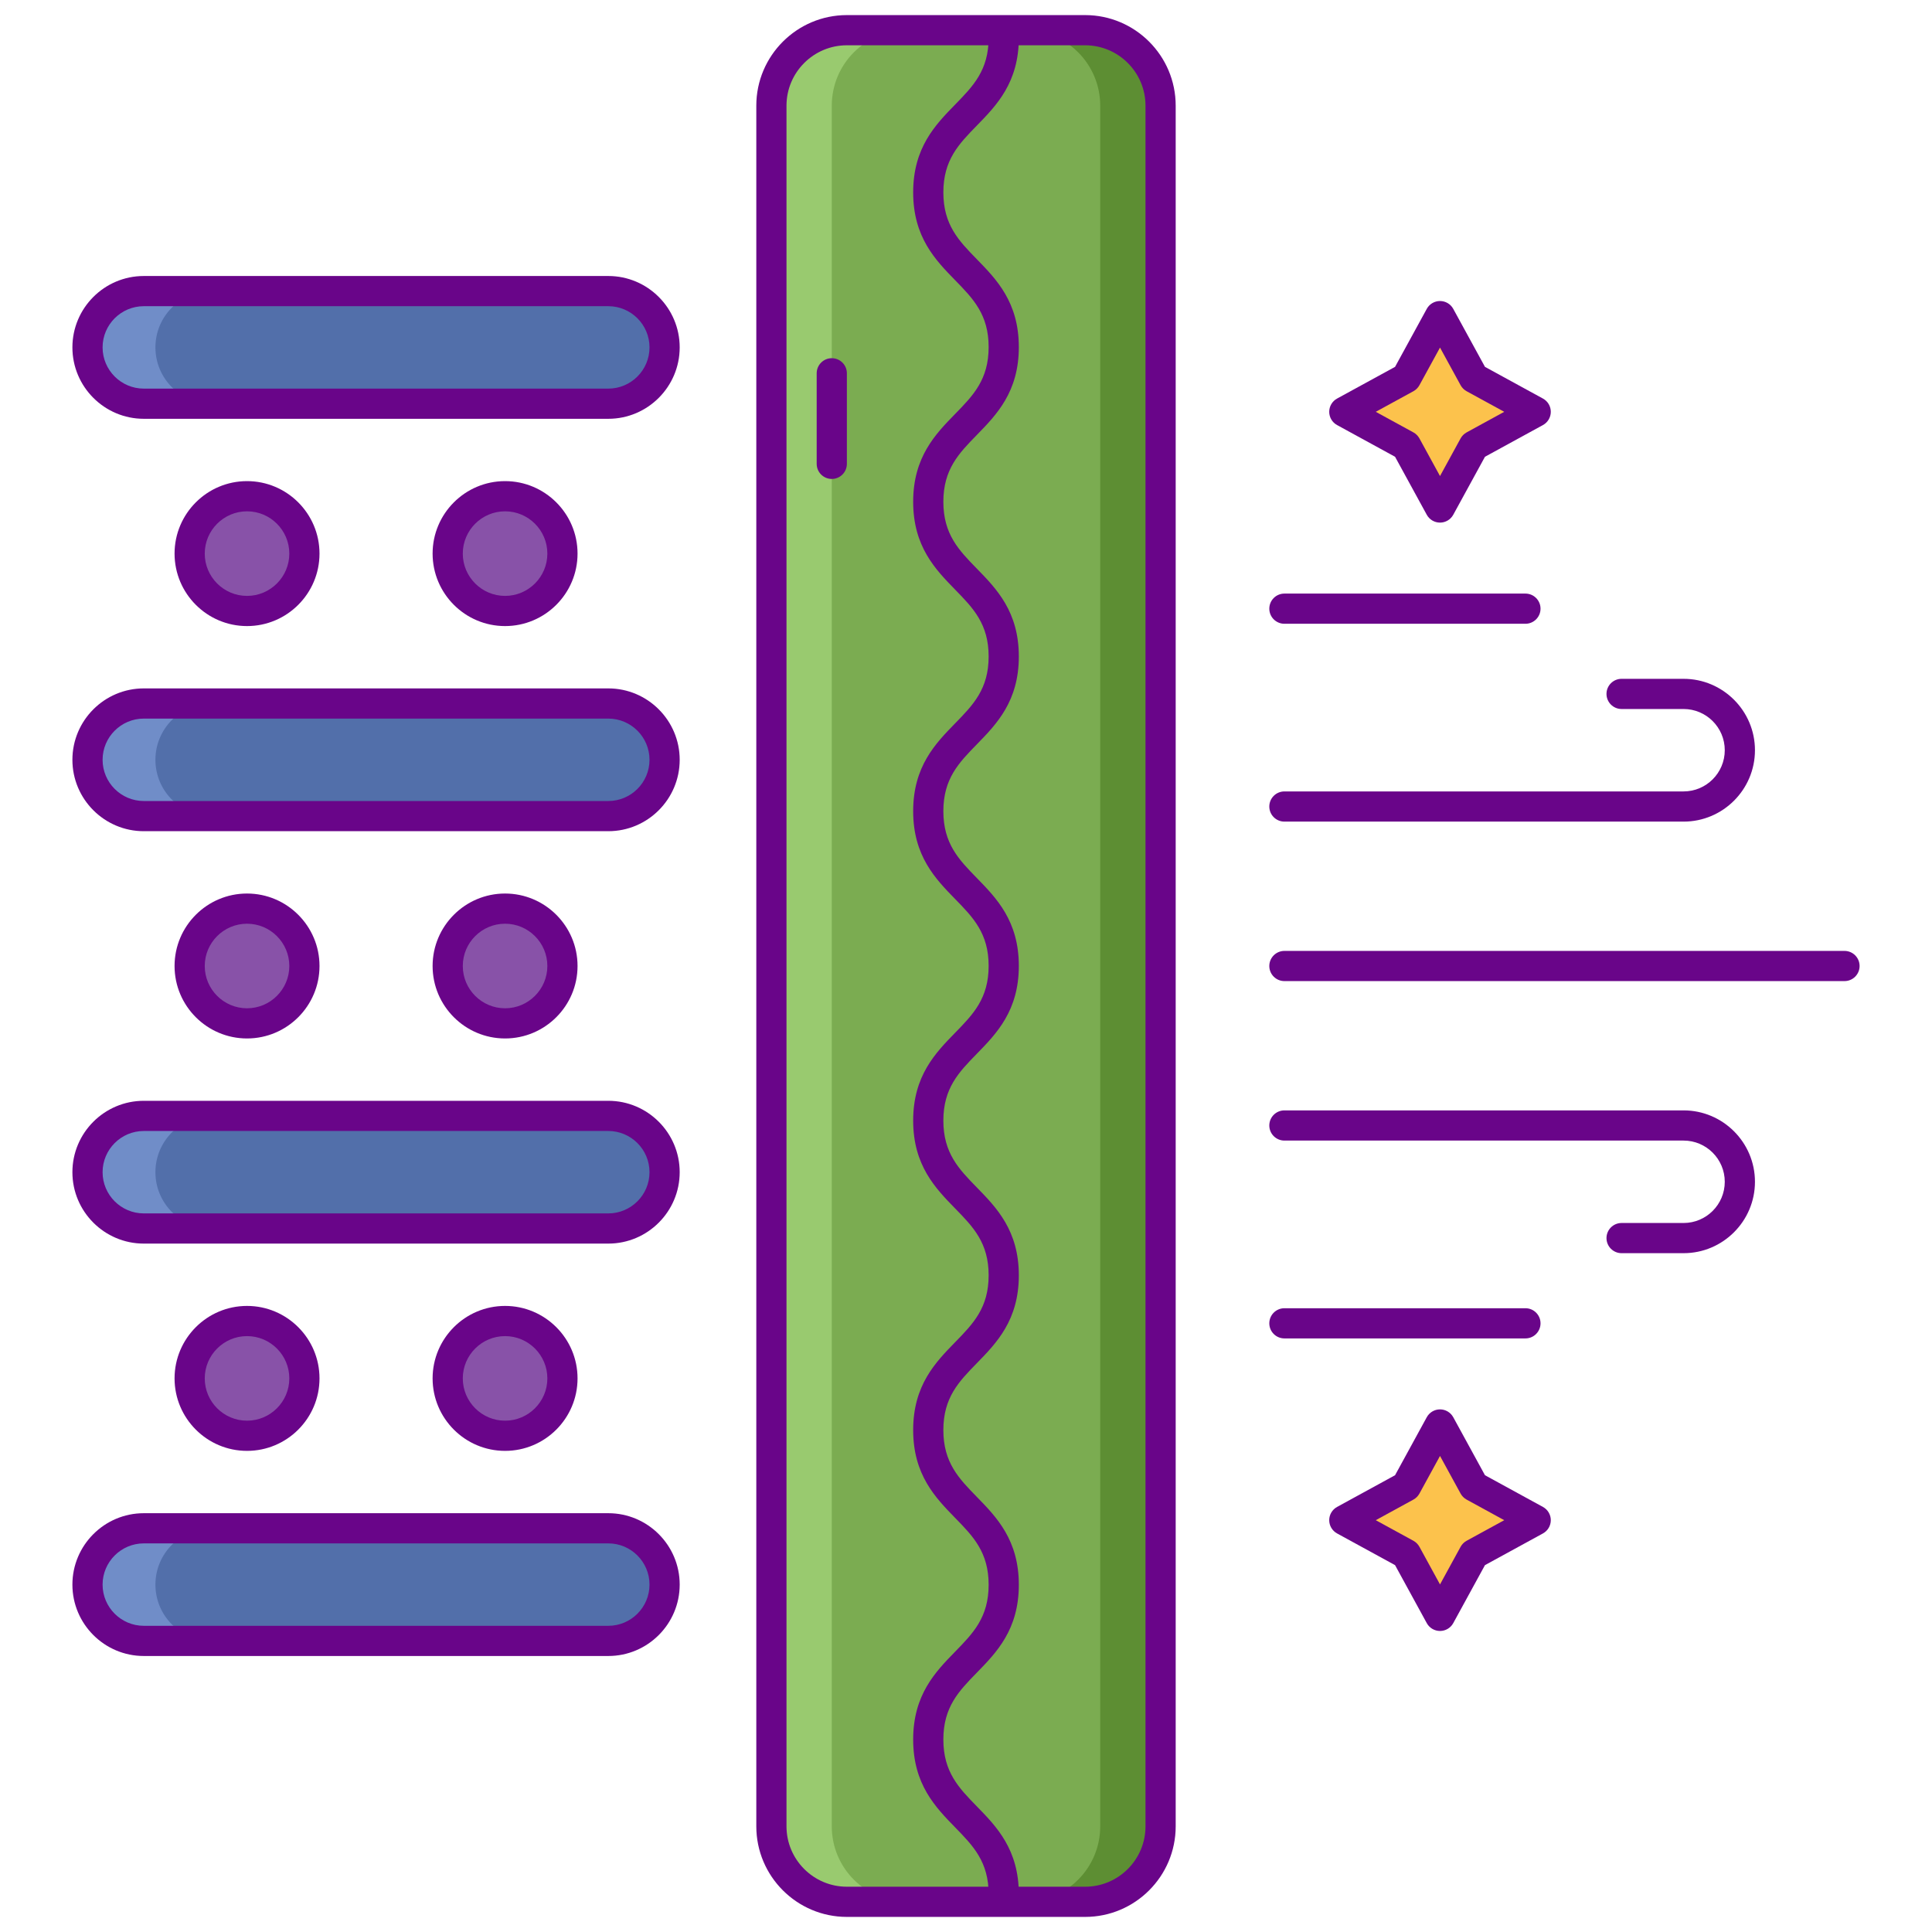
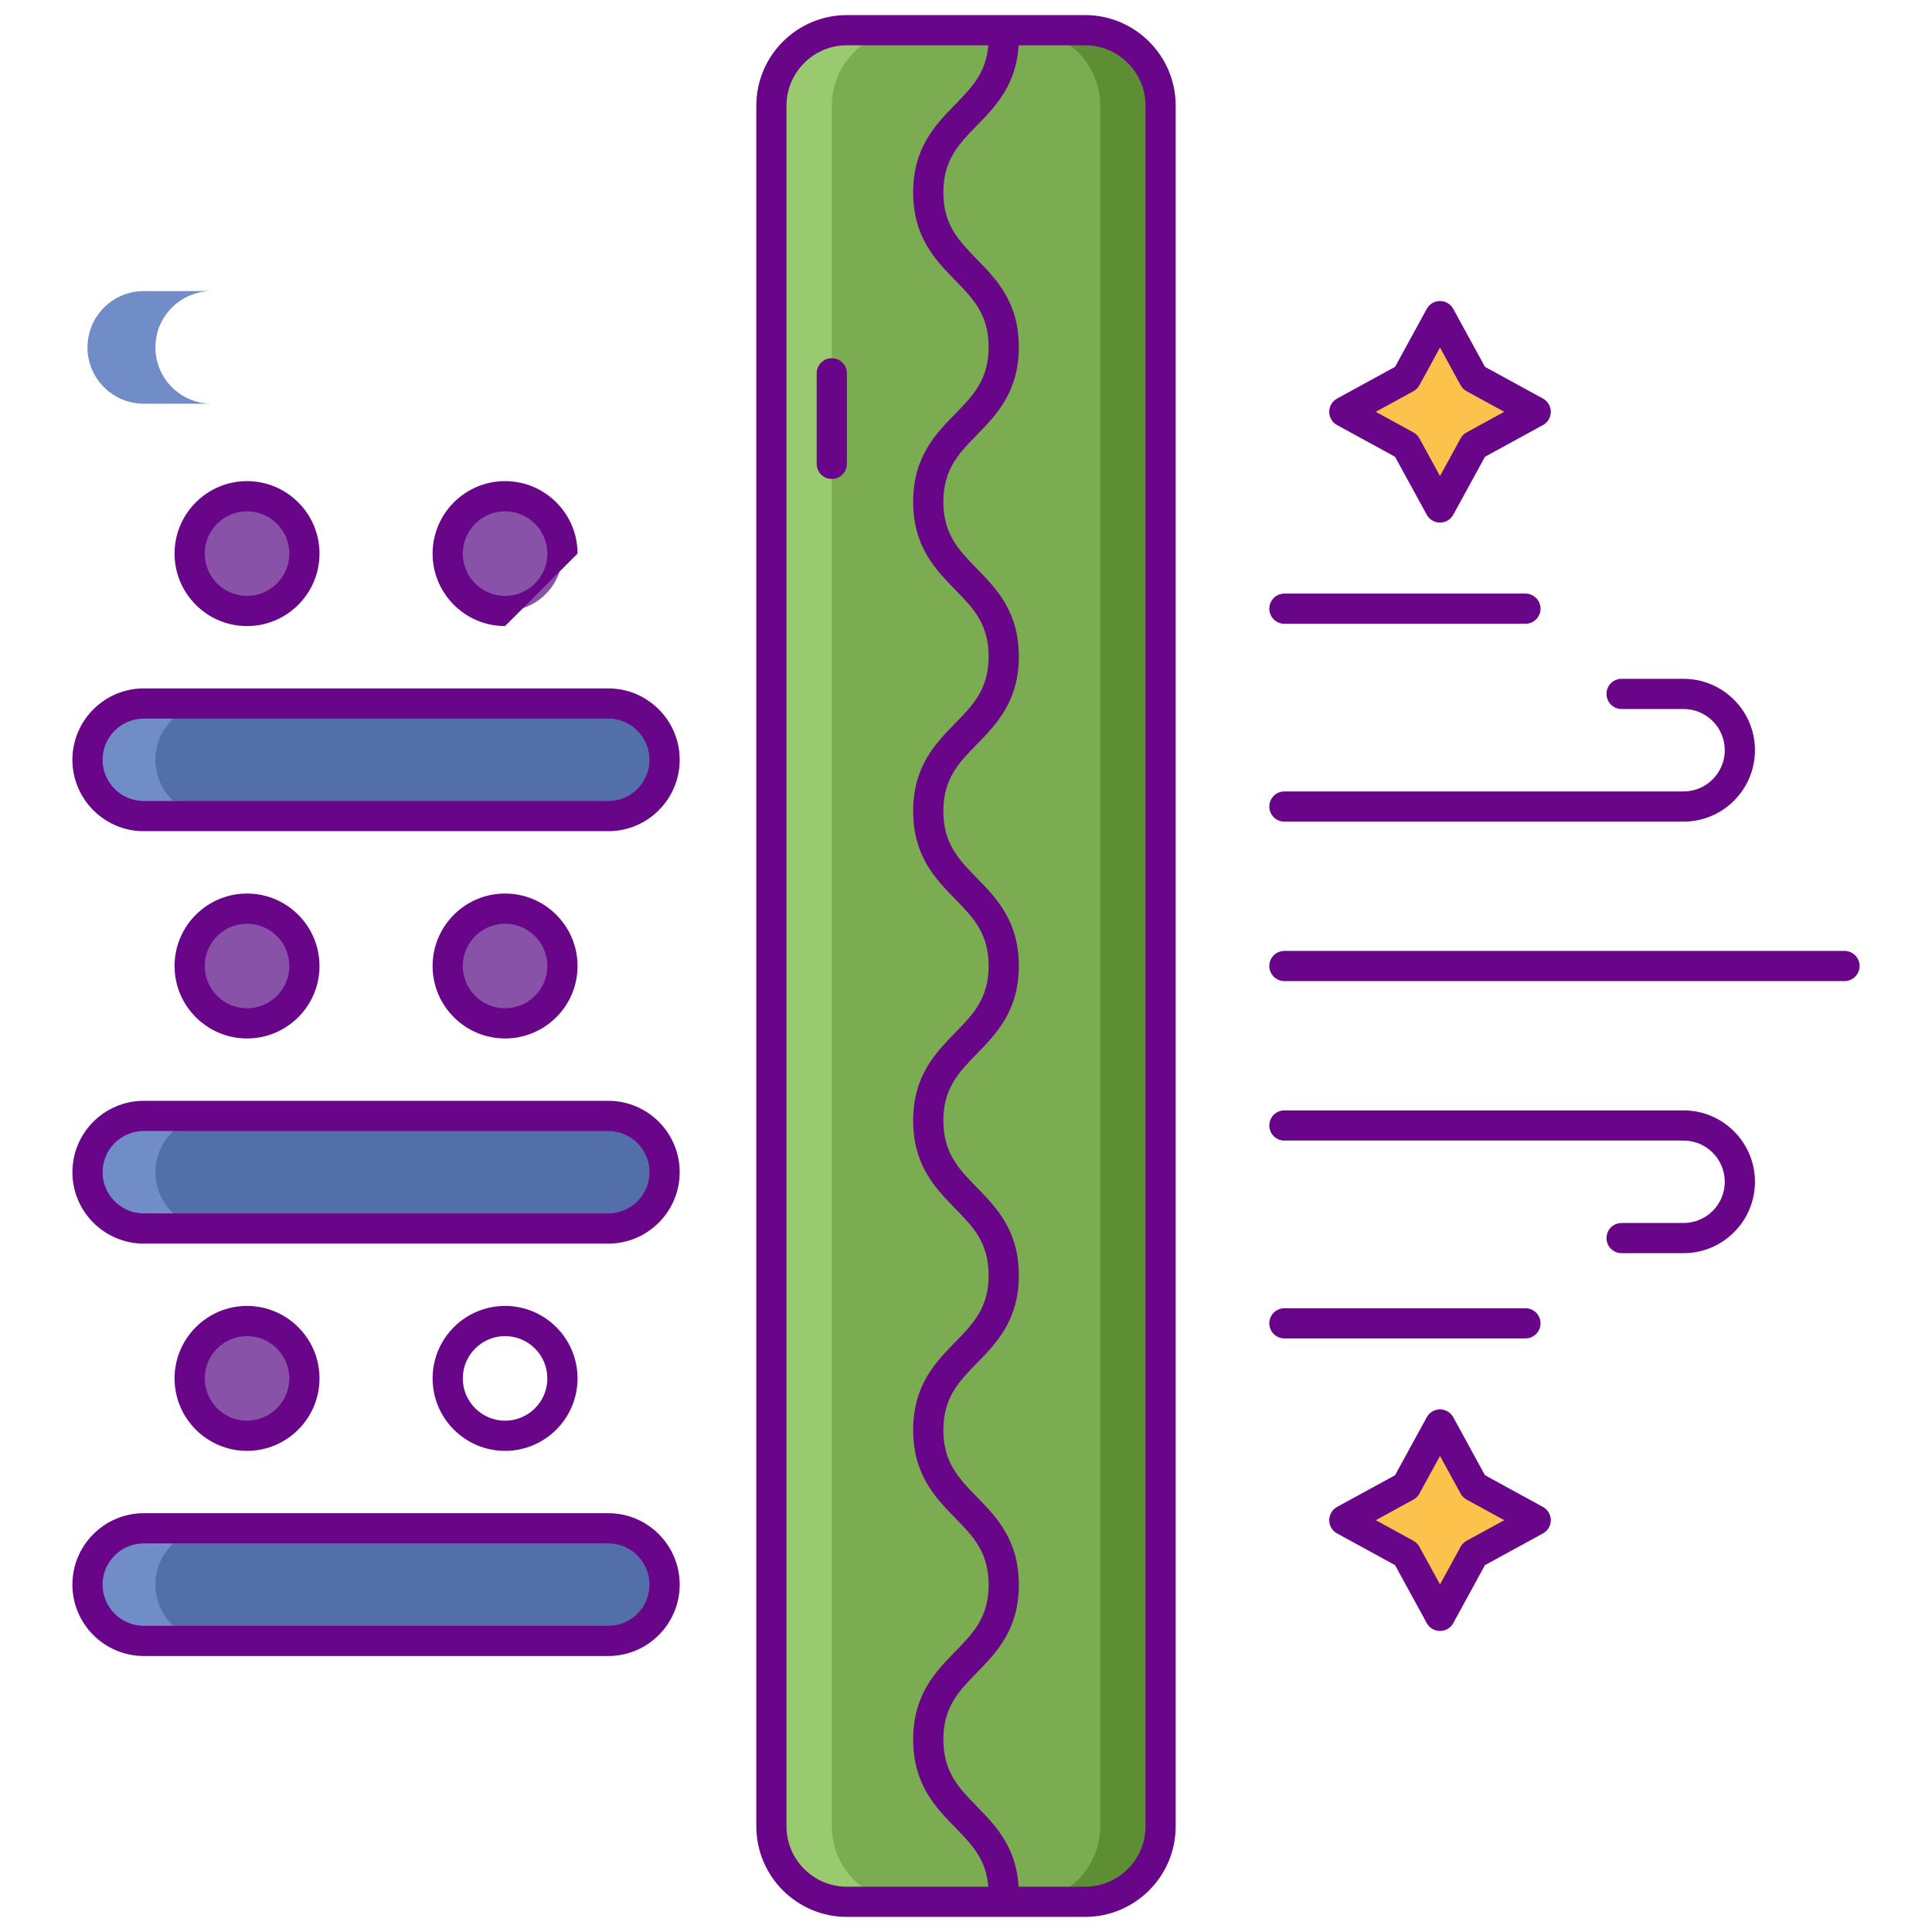
<svg xmlns="http://www.w3.org/2000/svg" id="Layer_1" height="512" viewBox="0 0 256 256" width="512">
  <g>
    <g>
      <path d="m80.602 162.783h-61.548c-4.12 0-7.46-3.34-7.46-7.46 0-4.12 3.34-7.46 7.46-7.46h61.548c4.12 0 7.46 3.34 7.46 7.46.001 4.12-3.339 7.46-7.46 7.46z" fill="#526faa" />
    </g>
    <g>
      <path d="m20.594 155.323c0-4.12 3.34-7.46 7.46-7.46h-9c-4.12 0-7.46 3.34-7.46 7.46s3.34 7.46 7.46 7.46h9c-4.12 0-7.46-3.34-7.46-7.46z" fill="#708dc8" />
    </g>
    <g>
      <path d="m80.602 108.138h-61.548c-4.12 0-7.46-3.34-7.46-7.46 0-4.12 3.34-7.46 7.46-7.46h61.548c4.12 0 7.46 3.34 7.46 7.46.001 4.12-3.339 7.46-7.46 7.46z" fill="#526faa" />
    </g>
    <g>
      <path d="m80.602 217.428h-61.548c-4.12 0-7.46-3.34-7.46-7.46 0-4.12 3.34-7.46 7.46-7.46h61.548c4.12 0 7.46 3.34 7.46 7.46.001 4.12-3.339 7.46-7.46 7.46z" fill="#526faa" />
    </g>
    <g>
      <path d="m80.602 164.783h-61.547c-5.217 0-9.461-4.244-9.461-9.461 0-5.216 4.244-9.46 9.461-9.46h61.548c5.216 0 9.46 4.244 9.46 9.46-.001 5.217-4.245 9.461-9.461 9.461zm-61.547-14.921c-3.011 0-5.461 2.449-5.461 5.46s2.45 5.461 5.461 5.461h61.548c3.011 0 5.46-2.45 5.46-5.461s-2.449-5.46-5.46-5.46z" fill="#690589" />
    </g>
    <g>
-       <path d="m80.602 53.493h-61.548c-4.12 0-7.46-3.34-7.46-7.46 0-4.12 3.34-7.46 7.46-7.46h61.548c4.12 0 7.46 3.34 7.46 7.46.001 4.12-3.339 7.46-7.46 7.46z" fill="#526faa" />
-     </g>
+       </g>
    <g>
      <path d="m143.785 252h-31.57c-5.523 0-10-4.477-10-10v-228c0-5.523 4.477-10 10-10h31.57c5.523 0 10 4.477 10 10v228c0 5.523-4.477 10-10 10z" fill="#7bac51" />
    </g>
    <g>
      <path d="m20.594 46.032c0-4.12 3.34-7.46 7.46-7.46h-9c-4.12 0-7.46 3.34-7.46 7.46s3.34 7.46 7.46 7.46h9c-4.12.001-7.46-3.339-7.46-7.46z" fill="#708dc8" />
    </g>
    <g>
      <path d="m20.594 100.677c0-4.12 3.34-7.46 7.46-7.46h-9c-4.12 0-7.46 3.34-7.46 7.46s3.34 7.461 7.46 7.461h9c-4.12 0-7.46-3.34-7.46-7.461z" fill="#708dc8" />
    </g>
    <g>
      <path d="m20.594 209.968c0-4.12 3.34-7.46 7.46-7.46h-9c-4.12 0-7.46 3.34-7.46 7.46s3.34 7.46 7.46 7.46h9c-4.12 0-7.46-3.34-7.46-7.46z" fill="#708dc8" />
    </g>
    <g>
      <circle cx="32.733" cy="73.355" fill="#8852a8" r="7.603" />
    </g>
    <g>
      <circle cx="66.924" cy="73.355" fill="#8852a8" r="7.603" />
    </g>
    <g>
      <circle cx="32.733" cy="128" fill="#8852a8" r="7.603" />
    </g>
    <g>
      <circle cx="66.924" cy="128" fill="#8852a8" r="7.603" />
    </g>
    <g>
      <circle cx="32.733" cy="182.645" fill="#8852a8" r="7.603" />
    </g>
    <g>
-       <circle cx="66.924" cy="182.645" fill="#8852a8" r="7.603" />
-     </g>
+       </g>
    <g>
      <path d="m195.292 50.085 8.197 4.483-8.197 4.483-4.483 8.197-4.483-8.197-8.198-4.483 8.198-4.483 4.483-8.197z" fill="#fcc24c" />
    </g>
    <g>
      <path d="m195.292 196.949 8.197 4.483-8.197 4.483-4.483 8.197-4.483-8.197-8.198-4.483 8.198-4.483 4.483-8.197z" fill="#fcc24c" />
    </g>
    <g>
      <path d="m143.785 4h-8c5.523 0 10 4.477 10 10v228c0 5.523-4.477 10-10 10h8c5.523 0 10-4.477 10-10v-228c0-5.523-4.477-10-10-10z" fill="#5d8e33" />
    </g>
    <g>
      <path d="m112.215 252h8c-5.523 0-10-4.477-10-10v-228c0-5.523 4.477-10 10-10h-8c-5.523 0-10 4.477-10 10v228c0 5.523 4.477 10 10 10z" fill="#99ca6f" />
    </g>
    <g>
      <path d="m143.785 254h-31.57c-6.617 0-12-5.383-12-12v-228c0-6.617 5.383-12 12-12h31.57c6.617 0 12 5.383 12 12v228c0 6.617-5.383 12-12 12zm-31.57-248c-4.411 0-8 3.589-8 8v228c0 4.411 3.589 8 8 8h31.57c4.411 0 8-3.589 8-8v-228c0-4.411-3.589-8-8-8z" fill="#690589" />
    </g>
    <g>
      <path d="m110.215 63.463c-1.104 0-2-.895-2-2v-12c0-1.104.896-2 2-2s2 .896 2 2v12c0 1.104-.896 2-2 2z" fill="#690589" />
    </g>
    <g>
      <path d="m133 253c-1.105 0-2-.895-2-2 0-4.312-2.054-6.418-4.432-8.856-2.61-2.676-5.568-5.709-5.568-11.648 0-5.94 2.958-8.974 5.568-11.649 2.378-2.439 4.432-4.544 4.432-8.855 0-4.312-2.054-6.418-4.432-8.855-2.61-2.676-5.568-5.708-5.568-11.647s2.958-8.972 5.568-11.648c2.378-2.438 4.432-4.543 4.432-8.854s-2.054-6.417-4.432-8.854c-2.61-2.676-5.568-5.708-5.568-11.647s2.958-8.972 5.568-11.646c2.378-2.438 4.432-4.543 4.432-8.855 0-4.311-2.054-6.415-4.432-8.853-2.61-2.675-5.568-5.707-5.568-11.646 0-5.938 2.958-8.971 5.568-11.646 2.378-2.438 4.432-4.542 4.432-8.853 0-4.309-2.054-6.414-4.432-8.851-2.61-2.677-5.568-5.708-5.568-11.647s2.958-8.972 5.568-11.646c2.378-2.438 4.432-4.543 4.432-8.854 0-4.31-2.054-6.414-4.432-8.852-2.61-2.675-5.568-5.706-5.568-11.645 0-5.938 2.958-8.97 5.568-11.644 2.378-2.435 4.432-4.539 4.432-8.849 0-1.105.895-2 2-2s2 .895 2 2c0 5.938-2.958 8.97-5.568 11.644-2.378 2.436-4.432 4.541-4.432 8.85 0 4.31 2.054 6.414 4.432 8.852 2.61 2.675 5.568 5.706 5.568 11.645s-2.958 8.972-5.568 11.646c-2.378 2.437-4.432 4.543-4.432 8.853s2.054 6.414 4.432 8.852c2.61 2.675 5.568 5.706 5.568 11.645 0 5.938-2.958 8.971-5.568 11.646-2.378 2.438-4.432 4.542-4.432 8.853 0 4.312 2.054 6.416 4.432 8.854 2.61 2.675 5.568 5.707 5.568 11.646s-2.958 8.972-5.568 11.648c-2.378 2.438-4.432 4.543-4.432 8.854s2.054 6.417 4.432 8.854c2.61 2.676 5.568 5.708 5.568 11.647s-2.958 8.971-5.568 11.646c-2.378 2.438-4.432 4.543-4.432 8.855 0 4.311 2.054 6.417 4.432 8.854 2.61 2.676 5.568 5.708 5.568 11.648 0 5.939-2.958 8.973-5.568 11.648-2.378 2.438-4.432 4.544-4.432 8.856 0 4.311 2.054 6.418 4.432 8.855 2.61 2.675 5.568 5.709 5.568 11.649 0 1.105-.895 2-2 2z" fill="#690589" />
    </g>
    <g>
-       <path d="m80.602 55.493h-61.547c-5.217 0-9.461-4.244-9.461-9.461 0-5.216 4.244-9.46 9.461-9.46h61.548c5.216 0 9.46 4.244 9.46 9.46-.001 5.217-4.245 9.461-9.461 9.461zm-61.547-14.921c-3.011 0-5.461 2.449-5.461 5.46s2.45 5.461 5.461 5.461h61.548c3.011 0 5.46-2.45 5.46-5.461s-2.449-5.46-5.46-5.46z" fill="#690589" />
-     </g>
+       </g>
    <g>
      <path d="m80.602 110.138h-61.547c-5.217 0-9.461-4.244-9.461-9.46 0-5.217 4.244-9.461 9.461-9.461h61.548c5.216 0 9.46 4.244 9.46 9.461-.001 5.216-4.245 9.46-9.461 9.46zm-61.547-14.921c-3.011 0-5.461 2.45-5.461 5.461s2.45 5.46 5.461 5.46h61.548c3.011 0 5.46-2.449 5.46-5.46s-2.449-5.461-5.46-5.461z" fill="#690589" />
    </g>
    <g>
      <path d="m80.602 219.428h-61.547c-5.217 0-9.461-4.244-9.461-9.46 0-5.217 4.244-9.461 9.461-9.461h61.548c5.216 0 9.46 4.244 9.46 9.461-.001 5.216-4.245 9.46-9.461 9.46zm-61.547-14.921c-3.011 0-5.461 2.45-5.461 5.461s2.45 5.46 5.461 5.46h61.548c3.011 0 5.46-2.449 5.46-5.46s-2.449-5.461-5.46-5.461z" fill="#690589" />
    </g>
    <g>
      <path d="m190.809 69.248c-.731 0-1.404-.398-1.755-1.04l-4.202-7.684-7.683-4.202c-.642-.352-1.04-1.023-1.04-1.755s.399-1.404 1.04-1.755l7.683-4.201 4.202-7.684c.351-.642 1.023-1.04 1.755-1.04.731 0 1.404.398 1.755 1.04l4.202 7.684 7.683 4.201c.641.351 1.04 1.023 1.04 1.755 0 .731-.398 1.403-1.04 1.755l-7.683 4.202-4.202 7.684c-.351.642-1.024 1.04-1.755 1.04zm-8.512-14.681 4.988 2.728c.335.184.611.46.795.795l2.729 4.989 2.729-4.989c.184-.335.46-.611.795-.795l4.988-2.728-4.988-2.728c-.335-.184-.611-.46-.795-.795l-2.729-4.989-2.729 4.989c-.184.335-.46.611-.795.795z" fill="#690589" />
    </g>
    <g>
      <path d="m190.809 216.112c-.731 0-1.404-.398-1.755-1.04l-4.202-7.684-7.683-4.201c-.641-.351-1.04-1.023-1.04-1.755 0-.731.398-1.403 1.04-1.755l7.683-4.202 4.202-7.684c.351-.642 1.023-1.04 1.755-1.04.731 0 1.404.398 1.755 1.04l4.202 7.684 7.683 4.202c.642.352 1.04 1.023 1.04 1.755 0 .731-.399 1.404-1.04 1.755l-7.683 4.201-4.202 7.684c-.351.642-1.024 1.04-1.755 1.04zm-8.512-14.679 4.988 2.728c.335.184.611.46.795.795l2.729 4.989 2.729-4.989c.184-.335.46-.611.795-.795l4.988-2.728-4.988-2.729c-.335-.184-.611-.46-.795-.795l-2.729-4.989-2.729 4.989c-.184.335-.46.611-.795.795z" fill="#690589" />
    </g>
    <g>
      <path d="m202.128 82.653h-31.938c-1.104 0-2-.896-2-2s.896-2 2-2h31.938c1.105 0 2 .896 2 2s-.896 2-2 2z" fill="#690589" />
    </g>
    <g>
      <path d="m202.128 177.347h-31.938c-1.104 0-2-.895-2-2 0-1.104.896-2 2-2h31.938c1.105 0 2 .896 2 2s-.896 2-2 2z" fill="#690589" />
    </g>
    <g>
      <path d="m244.406 130h-74.216c-1.104 0-2-.895-2-2 0-1.104.896-2 2-2h74.216c1.104 0 2 .896 2 2 0 1.105-.895 2-2 2z" fill="#690589" />
    </g>
    <g>
      <path d="m223.081 108.868h-52.891c-1.104 0-2-.896-2-2s.896-2 2-2h52.891c3.011 0 5.46-2.45 5.46-5.461s-2.449-5.46-5.46-5.46h-8.213c-1.104 0-2-.896-2-2 0-1.105.896-2 2-2h8.213c5.216 0 9.46 4.244 9.46 9.46 0 5.217-4.244 9.461-9.46 9.461z" fill="#690589" />
    </g>
    <g>
      <path d="m223.081 166.053h-8.213c-1.104 0-2-.896-2-2 0-1.105.896-2 2-2h8.213c3.011 0 5.46-2.449 5.46-5.46s-2.449-5.461-5.46-5.461h-52.891c-1.104 0-2-.896-2-2 0-1.105.896-2 2-2h52.891c5.216 0 9.46 4.244 9.46 9.461 0 5.216-4.244 9.46-9.46 9.46z" fill="#690589" />
    </g>
    <g>
      <path d="m32.732 82.958c-5.295 0-9.602-4.309-9.602-9.604s4.308-9.603 9.602-9.603 9.604 4.308 9.604 9.603-4.309 9.604-9.604 9.604zm0-15.206c-3.089 0-5.602 2.514-5.602 5.603 0 3.09 2.514 5.604 5.602 5.604 3.09 0 5.604-2.514 5.604-5.604 0-3.089-2.514-5.603-5.604-5.603z" fill="#690589" />
    </g>
    <g>
-       <path d="m66.924 82.958c-5.295 0-9.602-4.309-9.602-9.604s4.308-9.603 9.602-9.603c5.295 0 9.604 4.308 9.604 9.603s-4.309 9.604-9.604 9.604zm0-15.206c-3.089 0-5.602 2.514-5.602 5.603 0 3.09 2.514 5.604 5.602 5.604 3.09 0 5.604-2.514 5.604-5.604-.001-3.089-2.514-5.603-5.604-5.603z" fill="#690589" />
+       <path d="m66.924 82.958c-5.295 0-9.602-4.309-9.602-9.604s4.308-9.603 9.602-9.603c5.295 0 9.604 4.308 9.604 9.603zm0-15.206c-3.089 0-5.602 2.514-5.602 5.603 0 3.09 2.514 5.604 5.602 5.604 3.09 0 5.604-2.514 5.604-5.604-.001-3.089-2.514-5.603-5.604-5.603z" fill="#690589" />
    </g>
    <g>
      <path d="m32.732 137.602c-5.295 0-9.602-4.308-9.602-9.602 0-5.295 4.308-9.603 9.602-9.603s9.604 4.308 9.604 9.603-4.309 9.602-9.604 9.602zm0-15.205c-3.089 0-5.602 2.514-5.602 5.603s2.514 5.602 5.602 5.602c3.09 0 5.604-2.514 5.604-5.602s-2.514-5.603-5.604-5.603z" fill="#690589" />
    </g>
    <g>
      <path d="m66.924 137.602c-5.295 0-9.602-4.308-9.602-9.602 0-5.295 4.308-9.603 9.602-9.603 5.295 0 9.604 4.308 9.604 9.603-.001 5.295-4.309 9.602-9.604 9.602zm0-15.205c-3.089 0-5.602 2.514-5.602 5.603s2.514 5.602 5.602 5.602c3.09 0 5.604-2.514 5.604-5.602s-2.514-5.603-5.604-5.603z" fill="#690589" />
    </g>
    <g>
      <path d="m32.732 192.248c-5.295 0-9.602-4.308-9.602-9.603s4.308-9.603 9.602-9.603 9.604 4.309 9.604 9.603c0 5.295-4.309 9.603-9.604 9.603zm0-15.206c-3.089 0-5.602 2.514-5.602 5.603s2.514 5.603 5.602 5.603c3.09 0 5.604-2.514 5.604-5.603s-2.514-5.603-5.604-5.603z" fill="#690589" />
    </g>
    <g>
      <path d="m66.924 192.248c-5.295 0-9.602-4.308-9.602-9.603s4.308-9.603 9.602-9.603c5.295 0 9.604 4.309 9.604 9.603-.001 5.295-4.309 9.603-9.604 9.603zm0-15.206c-3.089 0-5.602 2.514-5.602 5.603s2.514 5.603 5.602 5.603c3.09 0 5.604-2.514 5.604-5.603-.001-3.089-2.514-5.603-5.604-5.603z" fill="#690589" />
    </g>
  </g>
</svg>